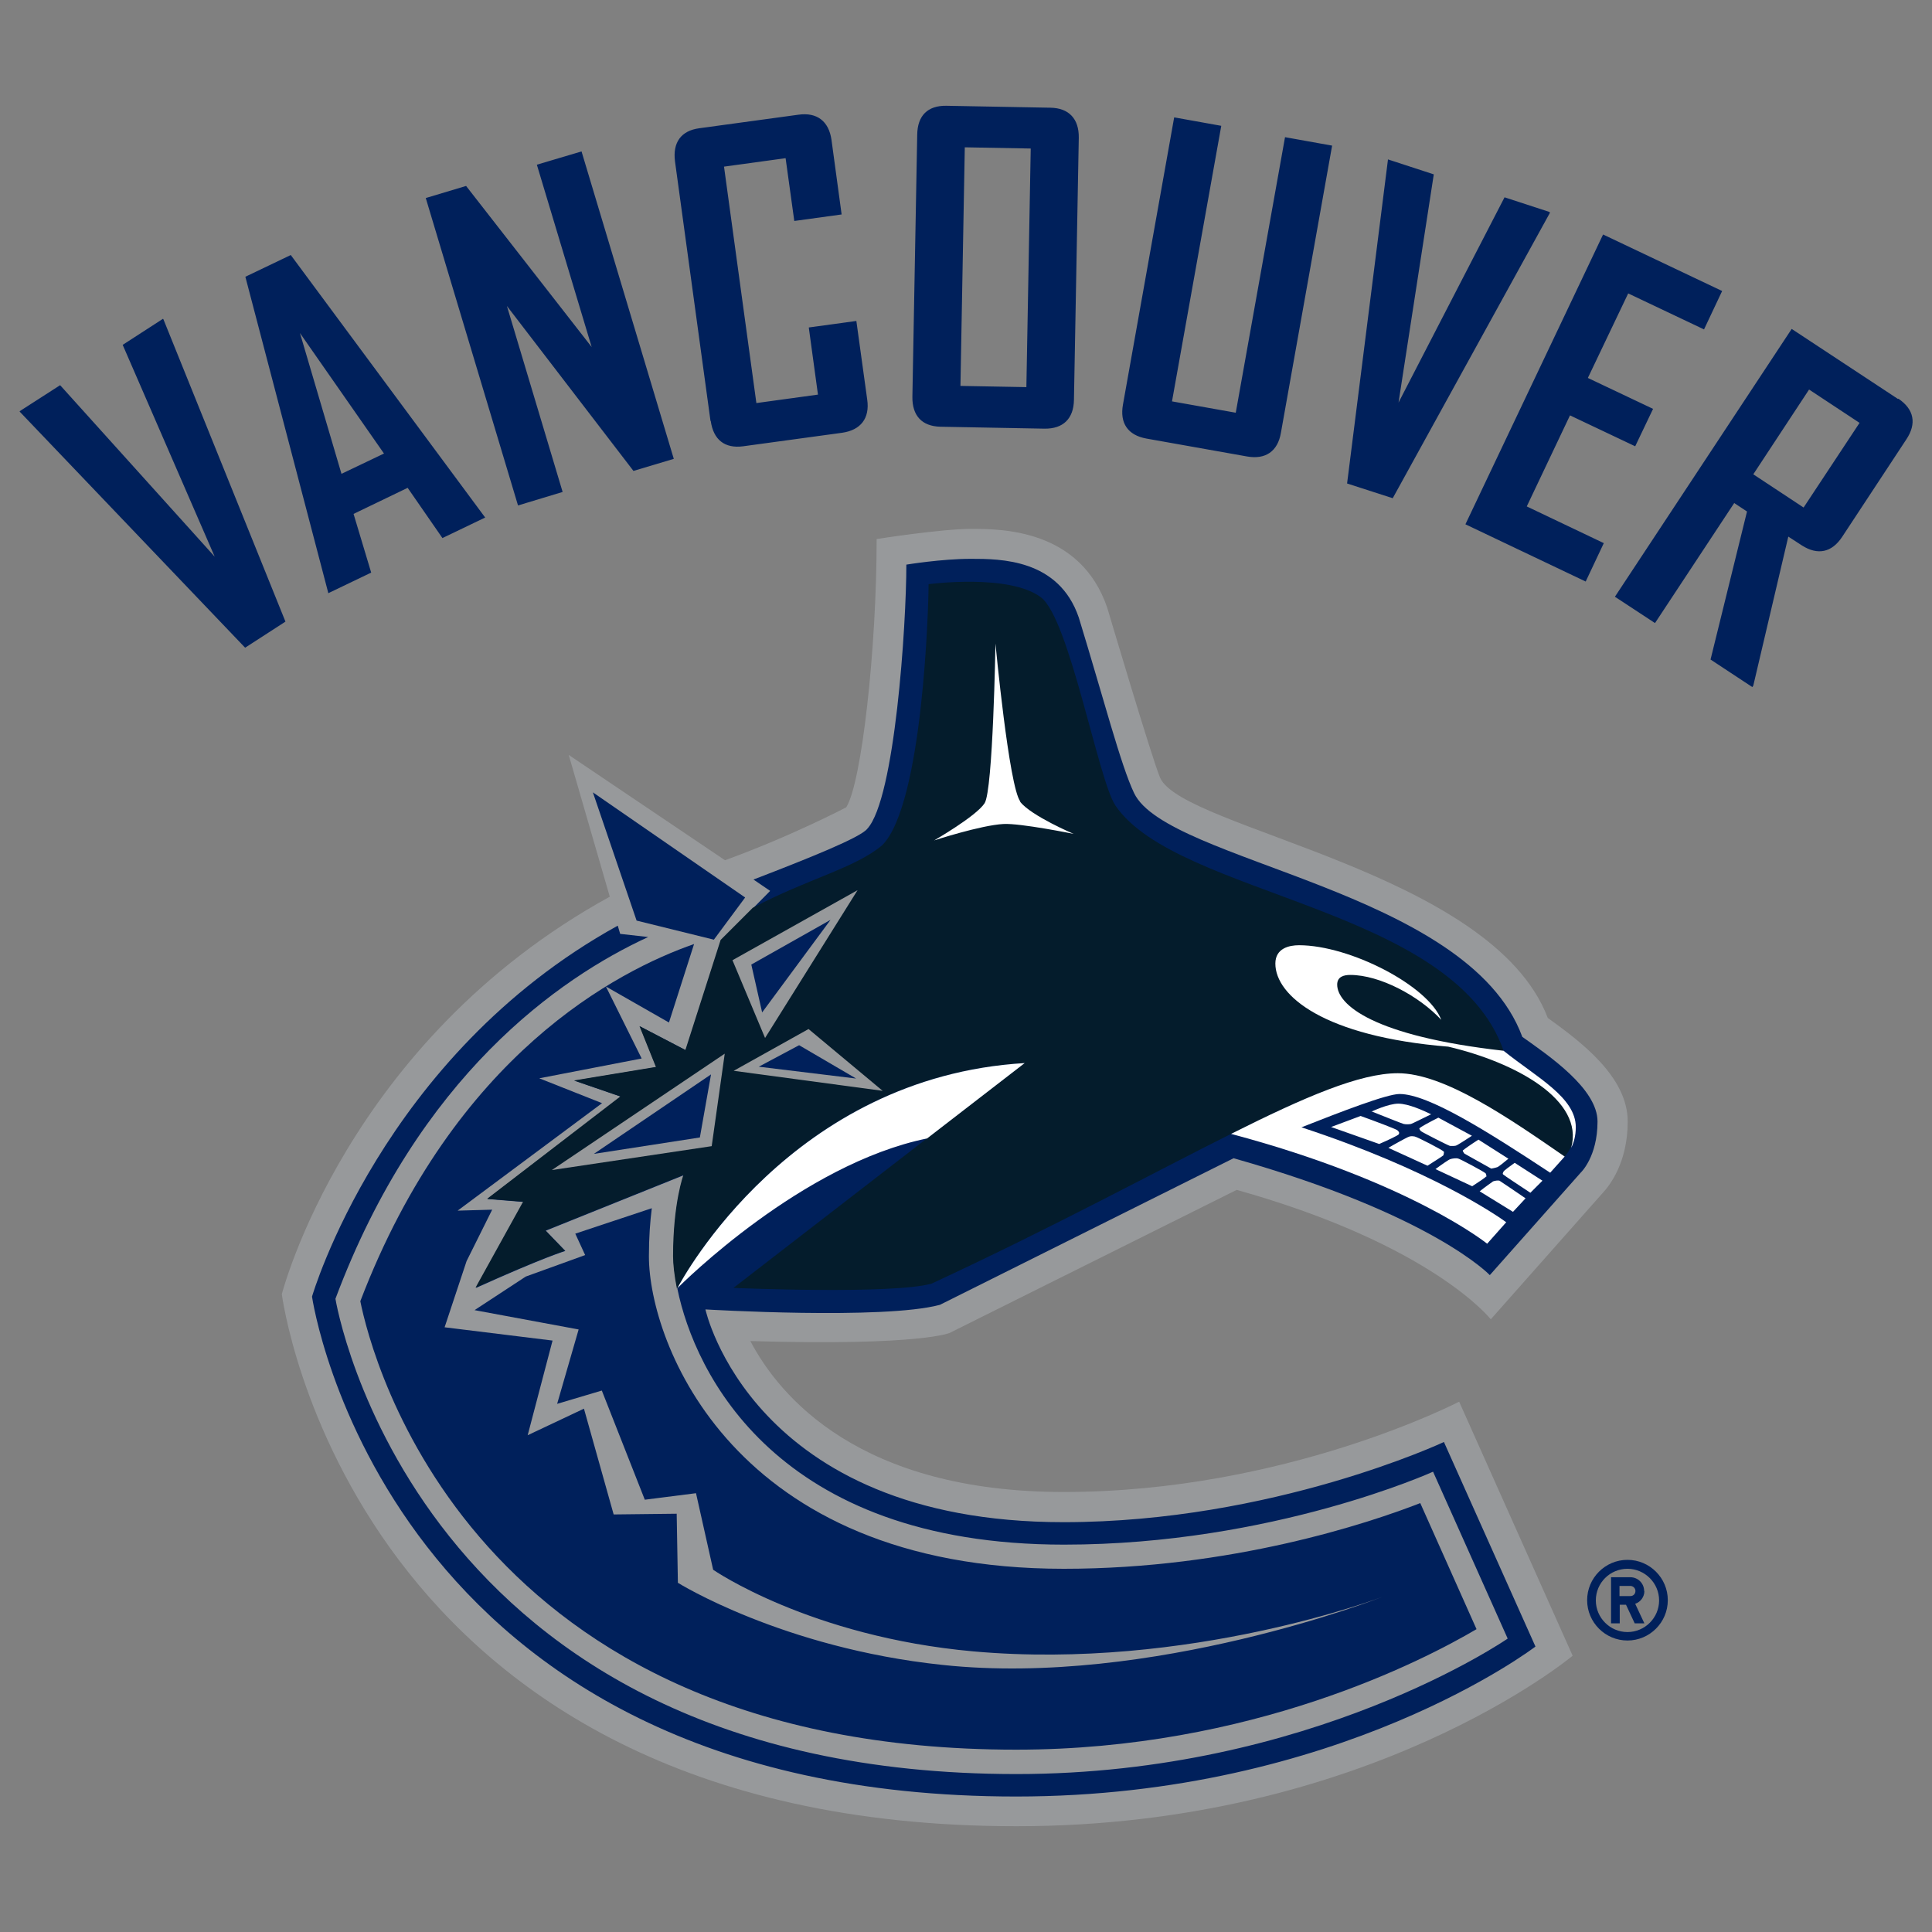
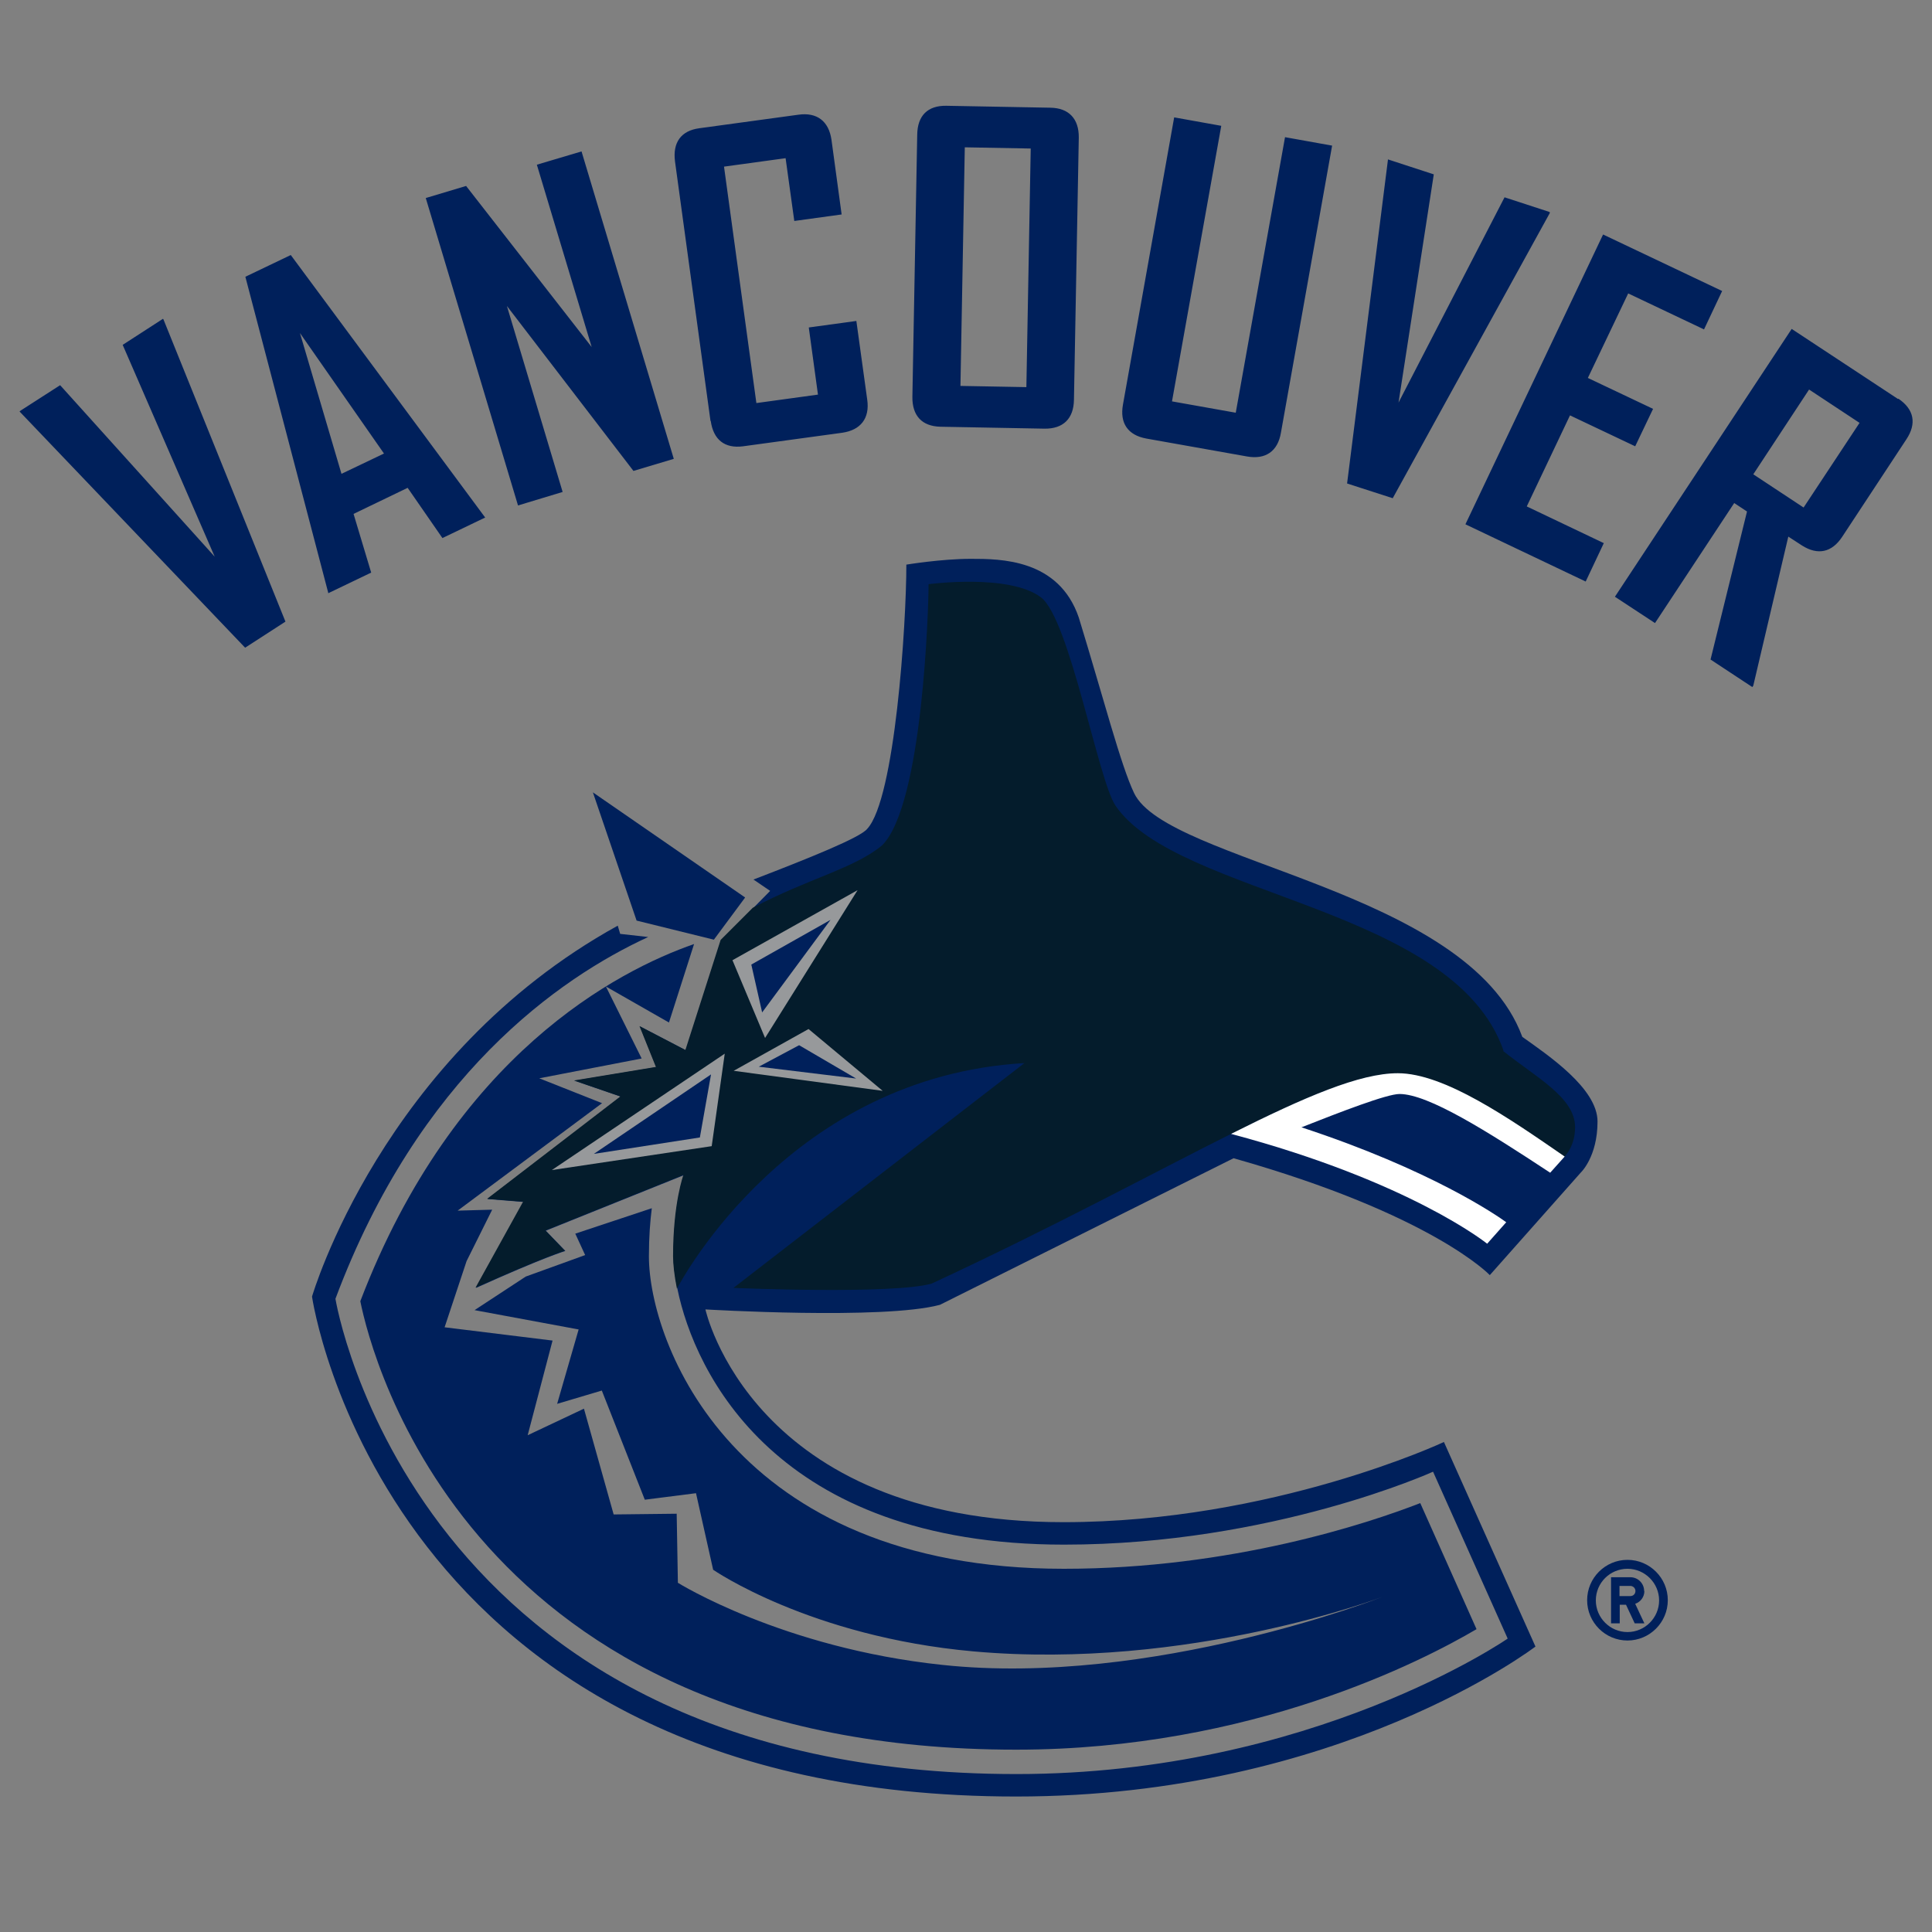
<svg xmlns="http://www.w3.org/2000/svg" id="hockey_teams" data-name="hockey teams" width="80" height="80" viewBox="0 0 80 80">
  <rect x="0" y="0" width="80" height="80" fill="#808080" stroke="none" />
  <defs>
    <style>
      .cls-1 {
        fill: #00205b;
      }

      .cls-1, .cls-2, .cls-3, .cls-4 {
        stroke-width: 0px;
      }

      .cls-2 {
        fill: #97999b;
      }

      .cls-3 {
        fill: #fff;
      }

      .cls-4 {
        fill: #041c2c;
      }
    </style>
  </defs>
  <g id="Vancouver_Canucks" data-name="Vancouver Canucks">
    <g id="vancouver-canucks">
      <path class="cls-1" d="M67.39,64.59c-.92,0-1.67.75-1.67,1.67s.75,1.67,1.67,1.67,1.67-.75,1.67-1.67-.75-1.67-1.67-1.67h0ZM67.39,67.58c-.72,0-1.31-.59-1.31-1.31h0c0-.73.59-1.31,1.31-1.31s1.31.59,1.31,1.31-.59,1.31-1.31,1.31ZM68.08,65.88c0-.31-.25-.57-.57-.57h-.8v1.91h.36v-.77h.26l.36.77h.4l-.38-.81c.23-.08.38-.29.38-.53h0ZM67.51,66.09h-.45v-.42h.45c.11,0,.21.09.21.21,0,.12-.09.21-.21.21h0Z" />
-       <path class="cls-2" d="M39.35,55.18l11.86-5.91c8.12,2.28,10.52,5.36,10.52,5.36l4.65-5.25c.25-.27,1.02-1.22,1.02-2.94,0-1.86-1.95-3.31-3.31-4.29-2.31-6.07-15.1-7.82-16.05-9.94-.32-.73-2.19-7.04-2.19-7.04-1.11-3.27-4.4-3.27-5.64-3.27s-3.91.42-3.91.42c0,4.55-.62,10.1-1.26,11.11,0,0-2.31,1.21-5.02,2.19l-6.47-4.36,1.7,5.87c-10.92,6-13.58,16.46-13.58,16.46,0,0,2.8,22.03,30.42,22.03,14.6,0,23.03-7.06,23.03-7.06l-4.7-10.52s-7.19,3.74-16.37,3.74c-8.46,0-11.77-3.95-12.98-6.25,7.17.21,8.29-.35,8.29-.35h0Z" />
      <path class="cls-1" d="M23.3,20.38l-2.31-7.71,5.24,6.83,1.67-.5-3.82-12.73-1.85.55,2.27,7.55-5.2-6.67-1.67.5,3.82,12.73s1.85-.56,1.85-.56ZM29.43,17.43c.11.78.58,1.15,1.34,1.05l4.1-.56c.77-.11,1.15-.6,1.04-1.37l-.45-3.26-1.97.27.38,2.78-2.55.35-1.34-9.79,2.55-.35.36,2.6,1.96-.27-.42-3.09c-.11-.77-.6-1.15-1.37-1.04l-4.1.56c-.76.1-1.11.59-1.01,1.37l1.47,10.75h0,0ZM38.94,17.67l4.31.08c.77.01,1.21-.41,1.22-1.2l.2-10.85c.01-.78-.41-1.23-1.18-1.24l-4.31-.08c-.77-.01-1.19.41-1.2,1.2l-.2,10.85c-.01.78.39,1.22,1.16,1.24,0,0,0,0,0,0ZM39.95,6.1l2.73.05-.18,9.88-2.73-.05.18-9.88h0ZM47.47,18.16l4.16.74c.77.14,1.28-.21,1.41-.98l2.12-11.89-1.95-.35-2.04,11.41-2.64-.47,2.04-11.41-1.95-.35-2.12,11.89c-.14.77.2,1.27.97,1.41ZM65.01,17.2l2.7,1.28.74-1.55-2.7-1.28,1.67-3.5,3.14,1.49.75-1.59-4.93-2.34-5.7,12,4.98,2.37.75-1.59-3.19-1.52,1.79-3.77h0ZM78.59,16.52l-4.4-2.9-7.32,11.09,1.66,1.09,3.28-4.97.53.35-1.51,6.13,1.73,1.14.04-.06,1.45-6.17.57.37c.65.41,1.23.29,1.66-.36l2.66-4.04c.43-.65.32-1.24-.33-1.68h0ZM74.69,21.02l-2.09-1.38,2.31-3.51,2.09,1.38-2.32,3.51h0ZM64.17,8.81v-.03s-1.87-.61-1.87-.61l-4.39,8.5,1.46-9.45-1.9-.62v.03s-1.69,13.39-1.69,13.39l1.89.61,6.51-11.82ZM13.6,24.56l1.77-.85-.73-2.43,2.24-1.08,1.44,2.08,1.77-.85h0s-8.05-10.87-8.05-10.87l-1.88.9,3.43,13.08v.02s0,0,0,0h0ZM15.9,18.78l-1.76.84-1.72-5.83,3.48,4.99ZM6.75,13.2l-1.67,1.08,3.81,8.77-6.4-7.1-1.68,1.08.02.03,9.32,9.76,1.67-1.08-5.05-12.51s-.02-.03-.02-.03ZM23.82,51.08l.41.89-2.46.89-2.12,1.39,4.31.8-.89,3.08,1.85-.55,1.78,4.52,2.12-.27.71,3.17s4,2.77,10.77,3.38c8.94.8,16.95-2.26,16.95-2.26,0,0-9.55,3.75-18.23,2.82-6.63-.7-10.95-3.4-10.95-3.4l-.05-2.86-2.61.03-1.23-4.38-2.33,1.1,1.03-3.92-4.47-.55.91-2.74,1.06-2.13-1.43.04,5.98-4.45-2.6-1.03,4.24-.82-1.48-2.98,2.61,1.49,1.04-3.25c-3.15,1.1-9.91,4.56-13.82,14.79.47,2.34,4.57,18.57,27.16,18.57,9.75,0,16.87-3.7,19.06-4.99l-2.33-5.22c-2.16.84-7.81,2.72-14.76,2.72-13.73,0-17.18-9.4-17.18-12.94,0-.79.05-1.44.12-1.99,0,0-3.16,1.05-3.16,1.05Z" />
      <path class="cls-1" d="M63.03,42.92c-2.26-6.1-14.7-7.21-16.07-10.08-.55-1.15-1.26-3.91-2.29-7.27-.83-2.43-3.25-2.43-4.47-2.43s-2.67.24-2.67.24c0,2.48-.47,9.7-1.62,10.94-.28.36-2.4,1.21-4.71,2.1l.69.47-.7.71-1.33,1.33-1.46,4.56-1.9-.99.68,1.69-3.39.56,1.92.66-5.52,4.24,1.49.12-1.97,3.56c2.84-1.28,3.7-1.53,3.7-1.53l-.81-.84,5.72-2.3s-.43,1.15-.43,3.37c0,.32.05.79.16,1.34.71,3.46,4.08,10.59,16.01,10.59,8.63,0,15.28-3.02,15.28-3.02l3.09,6.91s-8.1,5.61-20.34,5.61c-25.02,0-28.2-19.68-28.2-19.68,3.45-9.23,9.26-13.28,12.95-14.98l-1.16-.13-.1-.34c-9.77,5.39-12.66,15.36-12.66,15.36,0,0,2.97,20.7,29.16,20.7,13.4,0,21.5-6.21,21.5-6.21l-3.79-8.47s-7.08,3.32-15.75,3.32c-12.92,0-14.83-8.81-14.83-8.81,0,0,7.36.44,9.71-.19l12.16-6.07c8.24,2.33,10.61,4.84,10.61,4.84l3.77-4.25s.69-.65.69-2.11c0-1.37-2.04-2.74-3.12-3.51h0Z" />
      <path class="cls-4" d="M62.26,43.51c-2.07-5.97-13.5-6.39-16.07-10.15-.71-1.04-1.9-7.71-3.08-8.62-1.31-1-4.66-.55-4.66-.55,0,.92-.23,9.11-1.92,10.81-1.15.96-3.07,1.38-5.36,2.59l-1.33,1.33-1.46,4.56-1.9-.99.68,1.69-3.39.56,1.92.66-5.52,4.24,1.49.12-1.97,3.56c2.84-1.28,3.7-1.53,3.7-1.53l-.81-.84,5.72-2.3s-.43,1.15-.43,3.37c0,.32.05.79.16,1.34.25-.47,4.75-8.78,14.39-9.34l-4.04,3.12-8.01,6.19s6.6.28,8.21-.18c5.1-2.37,9.18-4.59,12.38-6.19,3.07-1.54,5.33-2.51,6.9-2.51,1.94,0,4.62,1.87,6.91,3.45,0,0,.14-.12.26-.37.1-.2.19-.48.19-.86,0-1.23-1.62-2.06-2.99-3.16h0Z" />
      <g>
-         <path class="cls-3" d="M42.25,33.19c-.47-.6-1.03-6.54-1.03-6.54,0,0-.1,6.07-.45,6.61-.35.54-2.09,1.54-2.09,1.54,0,0,1.93-.63,2.87-.68.7-.04,2.91.41,2.91.41,0,0-1.75-.74-2.22-1.33h0ZM28.03,53.36c.24-.24,5.18-5.16,10.36-6.22l4.04-3.12c-9.64.57-14.15,8.87-14.39,9.34ZM65.25,46.67c0-1.23-1.62-2.06-2.99-3.16-5.41-.61-6.89-1.91-6.89-2.74,0-.33.28-.4.54-.4,1.23,0,2.85.87,3.77,1.86-.54-1.42-3.79-3.09-5.89-3.09-.4,0-.98.12-.98.76,0,1.33,2.01,3.02,7.16,3.44,2.77.65,5.64,2.2,5.09,4.19.1-.2.19-.48.19-.86h0s0,0,0,0ZM55.1,46.66l2.01.71c.37-.16.77-.35.81-.4.03-.06.02-.1-.06-.17-.06-.05-.96-.39-1.52-.59l-1.23.46h0ZM56.79,46.02c.53.21,1.28.51,1.33.52.09.02.22.02.31,0,.06-.02.5-.24.83-.4-.31-.15-.94-.44-1.36-.44s-1.11.33-1.11.33ZM58.77,46.71s0,.07.07.13c.08.06,1.12.59,1.2.61.08,0,.15.01.24-.01.06-.01.42-.25.67-.41l-1.39-.75c-.36.18-.75.39-.78.44h0ZM59.77,47.82s.03-.09.02-.13c-.07-.08-1.1-.61-1.21-.63-.12-.02-.19-.02-.29.03-.09.04-.62.33-.8.44l1.62.74c.3-.19.63-.4.67-.44h0ZM61.74,48.39s.14-.02.26-.06c.06-.02.29-.21.46-.35l-1.24-.79c-.3.19-.61.41-.65.45,0,.01,0,.04.07.13l1.11.62h0ZM62.26,48.51c-.04.07-.04.1-.02.12.04.04.69.47,1.13.76l.5-.5-1.15-.74c-.21.15-.44.32-.46.36h0ZM61.55,48.72s0-.1-.04-.14c-.06-.06-1.06-.6-1.14-.61-.08-.02-.24,0-.32.03-.05.01-.34.21-.61.41l1.52.71c.26-.17.55-.36.57-.4ZM61.81,48.93s-.33.23-.54.4l1.38.85.52-.56c-.42-.29-1.03-.7-1.08-.73-.05-.02-.2,0-.27.03Z" />
        <path class="cls-3" d="M50.97,46.95c7.44,1.98,10.61,4.55,10.61,4.55l.79-.89c-.37-.27-3.11-2.17-8.48-3.93,1.6-.63,3.53-1.38,4.06-1.38,1.19,0,3.63,1.54,6.24,3.26l.6-.67c-2.29-1.58-4.98-3.45-6.91-3.45-1.57,0-3.83.97-6.9,2.51h0Z" />
      </g>
      <path class="cls-2" d="M33.48,42.61l-3.1,1.73,6.17.83-3.07-2.56h0ZM29.47,47.46l.54-3.83-7.16,4.82,6.62-.99h0ZM35.51,36.86l-5.18,2.9,1.35,3.22,3.83-6.12h0s0,0,0,0Z" />
      <path class="cls-1" d="M29.44,44.49l-4.85,3.29,4.39-.68.46-2.6ZM35.45,44.66l-2.36-1.38-1.67.89,4.03.49ZM31.56,41.92l2.83-3.83-3.28,1.85.45,1.99ZM30.85,37.16l-6.3-4.35,1.81,5.31,3.2.79,1.29-1.74h0Z" />
    </g>
  </g>
</svg>